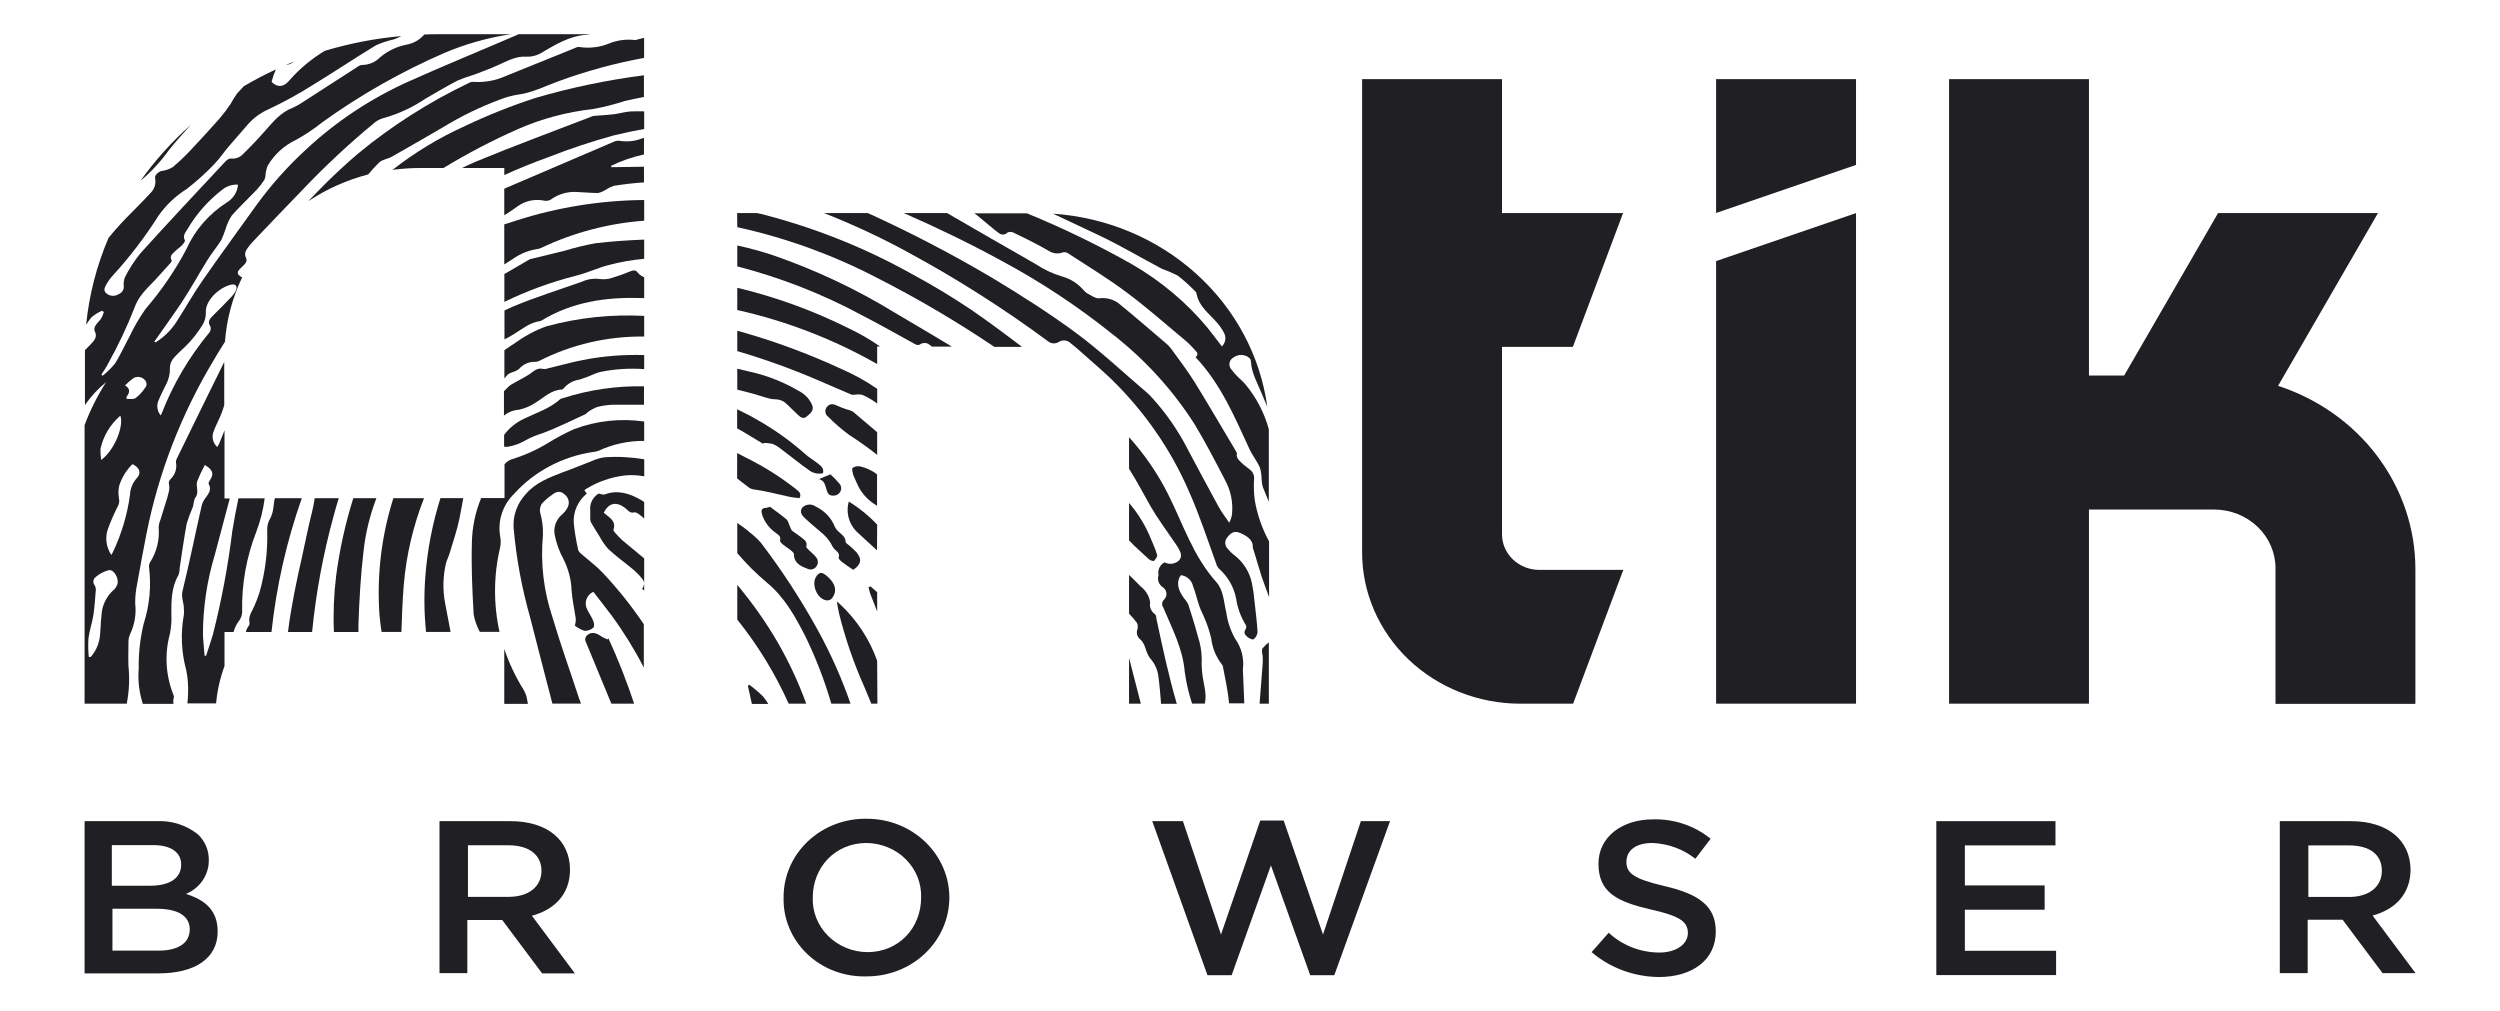
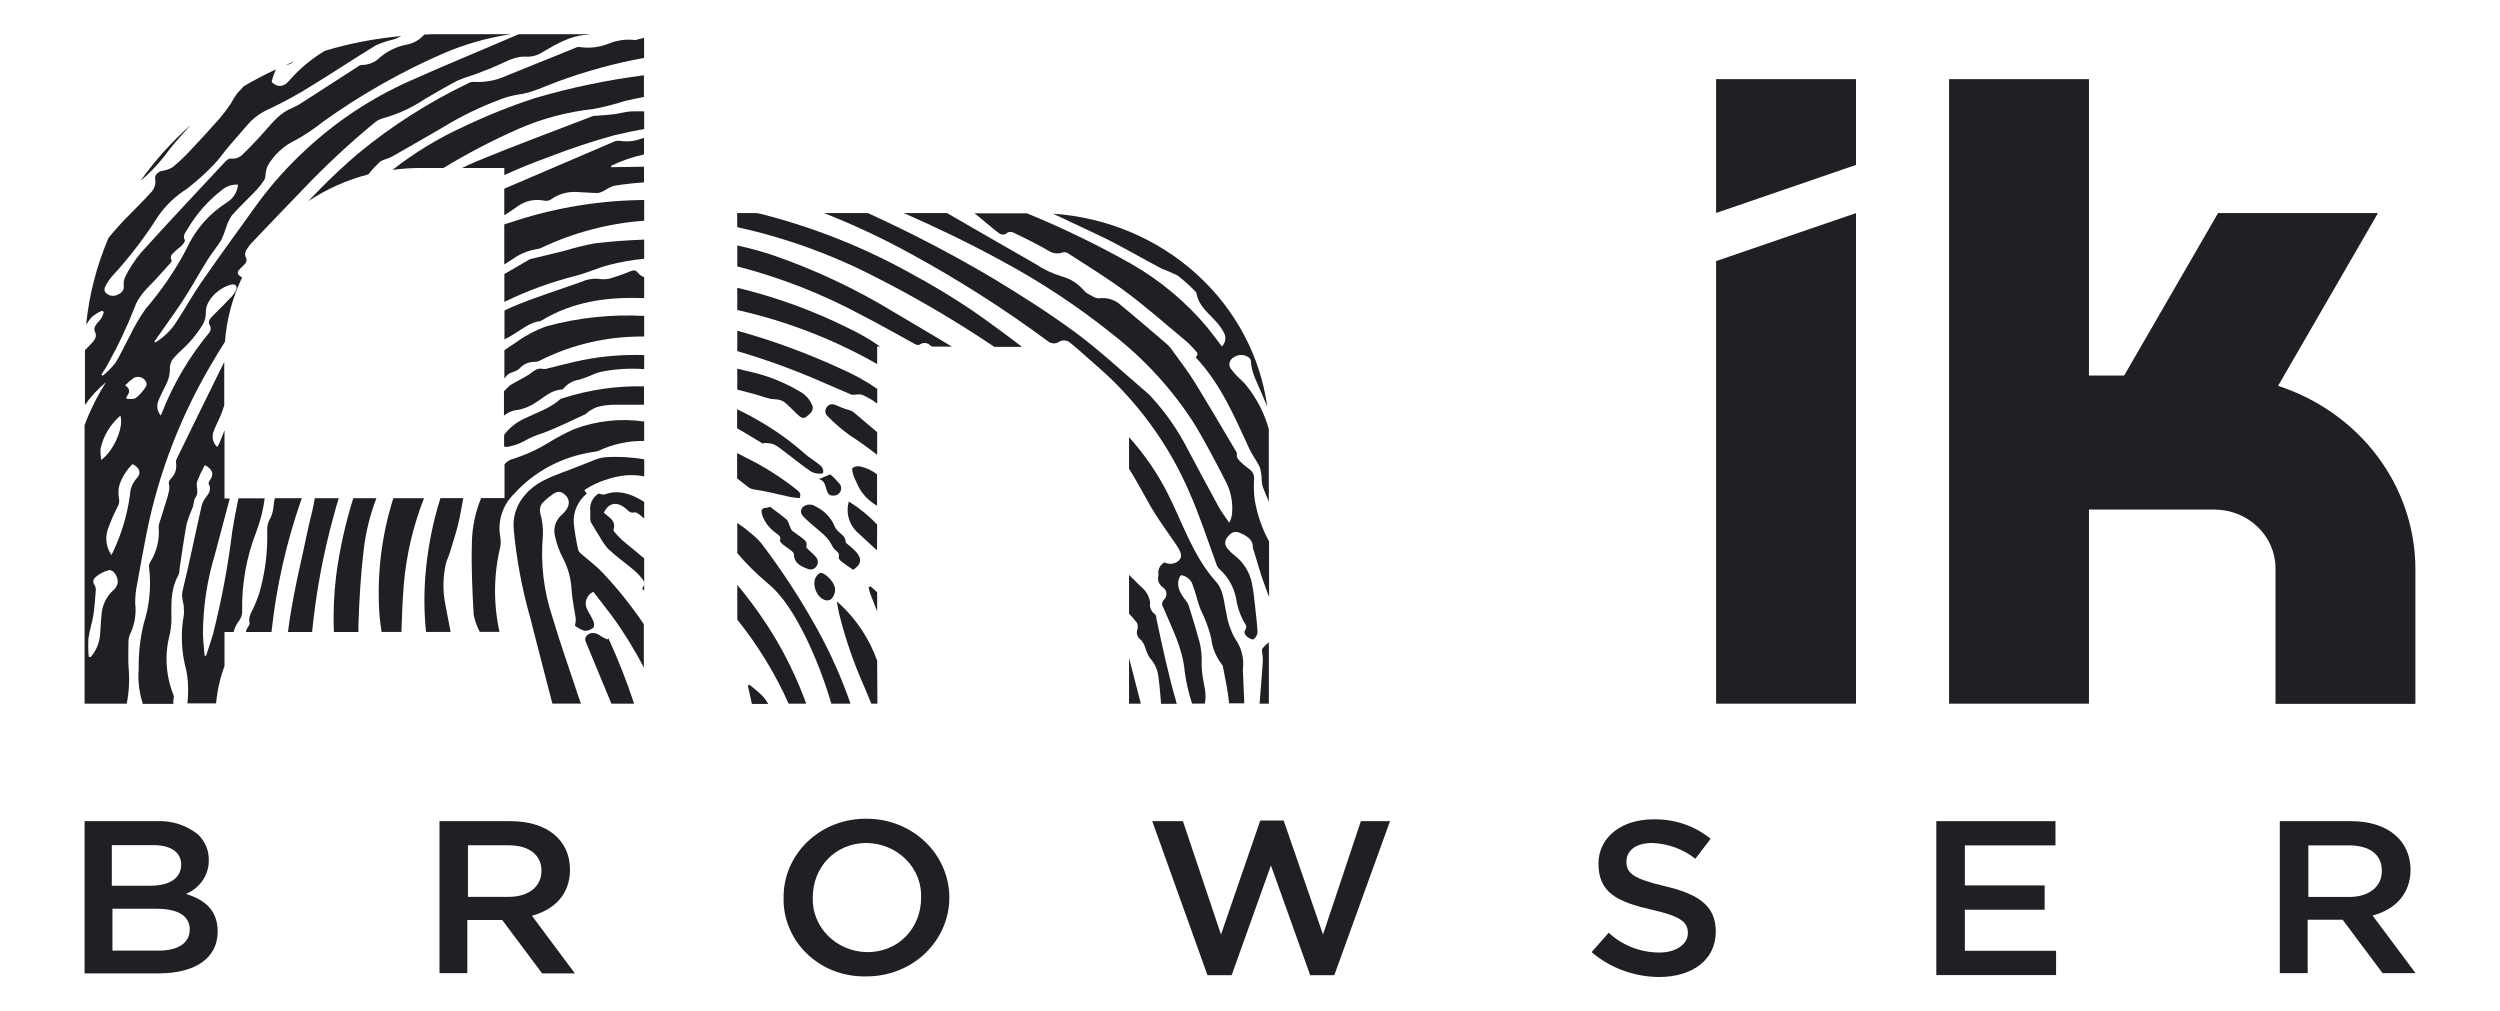
<svg xmlns="http://www.w3.org/2000/svg" width="89" height="36" viewBox="0 0 89 36" fill="none">
  <path d="M61.093 2.818H66.074V5.871L61.093 7.582V2.818Z" fill="#202024" />
  <path d="M61.093 9.295L66.074 7.586V25.051H61.093V9.295Z" fill="#202024" />
-   <path d="M55.994 12.349L57.781 7.586H53.471V2.818H48.491V19.667C48.491 20.375 48.637 21.075 48.92 21.729C49.204 22.382 49.619 22.976 50.142 23.476C50.666 23.976 51.287 24.372 51.971 24.642C52.654 24.913 53.387 25.051 54.127 25.051H56.003L57.79 20.288H54.793C54.442 20.287 54.106 20.152 53.858 19.915C53.61 19.677 53.471 19.355 53.471 19.02V12.349H55.994Z" fill="#202024" />
  <path d="M29.296 16.847C29.342 16.692 29.246 16.6 29.141 16.519C29.001 16.408 28.842 16.31 28.704 16.199C28.179 15.727 27.602 15.312 26.983 14.96C26.738 14.816 26.489 14.689 26.242 14.57V15.249C26.557 15.424 26.865 15.62 27.177 15.806C27.178 15.794 27.178 15.781 27.177 15.769C27.285 15.768 27.393 15.778 27.498 15.8C27.604 15.844 27.703 15.903 27.791 15.974C28.127 16.224 28.446 16.488 28.791 16.732C28.86 16.787 28.942 16.826 29.029 16.846C29.117 16.866 29.208 16.867 29.296 16.847V16.847Z" fill="#202024" />
  <path d="M26.821 17.421C27.258 17.48 27.673 17.593 28.099 17.685C28.217 17.712 28.339 17.718 28.464 17.735C28.553 17.555 28.42 17.482 28.317 17.398C27.777 16.974 27.191 16.606 26.57 16.299L26.242 16.128V17.033C26.373 17.131 26.504 17.242 26.635 17.336C26.688 17.38 26.752 17.41 26.821 17.421V17.421Z" fill="#202024" />
  <path d="M27.409 14.194C27.509 14.219 27.627 14.208 27.721 14.229C27.801 14.245 27.875 14.278 27.939 14.325C28.101 14.463 28.247 14.624 28.405 14.768C28.488 14.85 28.601 14.929 28.708 14.835C28.816 14.741 28.971 14.647 28.927 14.459C28.842 14.226 28.667 14.032 28.438 13.918C27.881 13.59 27.271 13.354 26.633 13.218L26.247 13.126V13.87L26.603 13.962C26.878 14.027 27.138 14.123 27.409 14.194Z" fill="#202024" />
  <path d="M28.516 19.122C28.412 19.04 28.298 18.971 28.195 18.89C28.163 18.846 28.138 18.796 28.123 18.744C28.079 18.658 28.064 18.549 27.999 18.491C27.813 18.33 27.61 18.192 27.409 18.038C27.373 18.057 27.335 18.07 27.295 18.077C27.077 18.077 27.092 18.205 27.14 18.349C27.225 18.587 27.381 18.797 27.59 18.951C27.682 19.03 27.824 19.078 27.767 19.249C27.767 19.285 27.835 19.356 27.883 19.393C27.966 19.462 28.064 19.517 28.147 19.584C28.195 19.623 28.263 19.68 28.263 19.73C28.263 20.031 28.481 20.148 28.733 20.242C28.783 20.27 28.843 20.28 28.901 20.27C28.959 20.26 29.011 20.23 29.047 20.185C29.091 20.136 29.116 20.073 29.116 20.008C29.116 19.943 29.091 19.88 29.047 19.83C28.971 19.734 28.868 19.657 28.781 19.567C28.75 19.536 28.695 19.488 28.702 19.462C28.763 19.281 28.619 19.21 28.516 19.122Z" fill="#202024" />
  <path d="M31.227 16.193V15.386C30.941 15.144 30.659 14.902 30.373 14.662C30.296 14.618 30.212 14.587 30.124 14.57C30.022 14.535 29.922 14.495 29.825 14.451C29.687 14.386 29.558 14.346 29.445 14.478C29.422 14.504 29.404 14.534 29.393 14.566C29.383 14.599 29.38 14.633 29.383 14.667C29.387 14.701 29.398 14.734 29.416 14.763C29.434 14.793 29.458 14.819 29.486 14.839C29.719 15.076 29.972 15.294 30.242 15.491C30.585 15.71 30.913 15.946 31.227 16.193Z" fill="#202024" />
  <path d="M30.568 17.338C30.716 17.614 30.943 17.845 31.223 18.004V16.887C31.051 16.753 30.85 16.657 30.635 16.607C30.588 16.595 30.538 16.593 30.49 16.602C30.442 16.61 30.396 16.628 30.356 16.655C30.314 16.692 30.356 16.828 30.375 16.907C30.43 17.052 30.504 17.192 30.568 17.338Z" fill="#202024" />
  <path d="M29.425 17.434C29.46 17.536 29.49 17.643 29.643 17.643C29.696 17.648 29.75 17.639 29.797 17.616C29.845 17.592 29.884 17.556 29.91 17.512C29.937 17.467 29.949 17.416 29.945 17.365C29.942 17.314 29.922 17.266 29.89 17.225C29.79 17.104 29.68 16.99 29.56 16.887L29.158 17.054C29.368 17.118 29.375 17.29 29.425 17.434Z" fill="#202024" />
  <path d="M26.247 8.087C27.972 8.466 29.635 9.068 31.19 9.875C32.646 10.614 34.052 11.441 35.399 12.349H36.382C35.797 11.902 35.205 11.461 34.598 11.043C33.91 10.58 33.199 10.15 32.466 9.756C30.787 8.817 28.983 8.098 27.103 7.619L26.95 7.586H26.242L26.247 8.087Z" fill="#202024" />
  <path d="M29.949 19.985C30.087 20.089 30.229 20.194 30.373 20.285C30.657 20.1 30.696 19.907 30.489 19.659C30.399 19.564 30.303 19.475 30.2 19.393C30.165 19.362 30.102 19.327 30.104 19.295C30.104 19.099 29.945 19.02 29.831 18.905C29.784 18.861 29.746 18.809 29.72 18.752C29.595 18.437 29.35 18.179 29.034 18.029C28.964 17.98 28.878 17.956 28.791 17.963C28.704 17.971 28.624 18.008 28.564 18.069C28.442 18.234 28.564 18.361 28.675 18.466C28.877 18.658 29.099 18.831 29.309 19.017C29.392 19.091 29.465 19.174 29.527 19.264C29.591 19.35 29.626 19.456 29.696 19.538C29.766 19.619 29.914 19.68 29.857 19.845C29.846 19.876 29.905 19.949 29.949 19.985Z" fill="#202024" />
  <path d="M43.969 22.736C43.806 22.444 43.7 22.126 43.654 21.798C43.565 21.426 43.56 21.012 43.301 20.722C42.468 19.795 42.11 18.633 41.571 17.568C41.205 16.845 40.742 16.172 40.194 15.564V16.688C40.474 17.129 40.714 17.595 40.974 18.048C41.208 18.453 41.494 18.834 41.756 19.224C41.824 19.322 41.896 19.419 41.953 19.519C42.029 19.659 42.106 19.809 41.968 19.955C41.901 20.017 41.816 20.056 41.724 20.068C41.632 20.079 41.538 20.063 41.457 20.02C41.381 20.061 41.32 20.123 41.281 20.197C41.242 20.272 41.227 20.355 41.239 20.438C41.243 20.456 41.243 20.474 41.239 20.492C41.217 20.57 41.221 20.651 41.25 20.727C41.279 20.801 41.333 20.866 41.402 20.91C41.439 20.936 41.468 20.969 41.49 21.007C41.511 21.045 41.523 21.087 41.526 21.13C41.528 21.174 41.52 21.217 41.503 21.256C41.486 21.297 41.46 21.332 41.426 21.361C41.395 21.396 41.375 21.439 41.372 21.485C41.368 21.53 41.38 21.576 41.407 21.614C41.719 22.362 42.106 23.077 42.176 23.912C42.228 24.298 42.316 24.678 42.438 25.049H42.89C42.91 24.965 42.92 24.88 42.918 24.794C42.913 24.642 42.894 24.491 42.861 24.343C42.794 24.041 42.767 23.733 42.781 23.425C42.774 23.164 42.729 22.905 42.645 22.657C42.545 22.279 42.427 21.905 42.309 21.535C42.27 21.45 42.218 21.371 42.154 21.301C41.988 21.063 41.855 20.816 42.007 20.522C42.019 20.506 42.031 20.49 42.044 20.476C42.145 20.49 42.238 20.532 42.312 20.597C42.387 20.662 42.44 20.747 42.464 20.841C42.56 21.086 42.615 21.345 42.702 21.595C42.752 21.742 42.833 21.88 42.883 22.013C42.982 22.244 43.061 22.481 43.119 22.724C43.157 23.061 43.288 23.383 43.499 23.655C43.52 23.677 43.533 23.704 43.536 23.733C43.617 24.15 43.713 24.591 43.755 25.026V25.038H44.297C44.279 24.658 44.262 24.278 44.249 23.895C44.244 23.866 44.244 23.837 44.249 23.808C44.293 23.43 44.194 23.049 43.969 22.736V22.736Z" fill="#202024" />
  <path d="M43.993 16.051C43.504 15.232 43.026 14.407 42.523 13.594C42.263 13.176 41.962 12.792 41.676 12.393C41.621 12.323 41.558 12.26 41.488 12.205C40.957 11.752 40.428 11.294 39.887 10.851C39.787 10.761 39.667 10.693 39.536 10.653C39.406 10.613 39.267 10.601 39.131 10.619C39 10.634 38.84 10.511 38.694 10.437C38.646 10.402 38.602 10.361 38.563 10.316C38.362 10.083 38.092 9.916 37.788 9.836C37.461 9.736 37.151 9.589 36.87 9.401C35.815 8.802 34.766 8.192 33.716 7.586H32.176C33.362 8.104 34.526 8.668 35.671 9.293C37.063 10.041 38.38 10.913 39.603 11.896C40.762 12.799 41.752 13.885 42.53 15.107C42.919 15.752 43.266 16.423 43.611 17.089C43.811 17.453 43.898 17.864 43.862 18.274C43.852 18.391 43.818 18.505 43.76 18.608C43.629 18.414 43.484 18.226 43.373 18.023C43.002 17.348 42.643 16.667 42.281 15.99C41.943 15.329 41.516 14.713 41.012 14.158C40.957 14.102 40.907 14.043 40.848 13.993C40.005 13.277 39.199 12.514 38.309 11.854C37.361 11.154 36.359 10.517 35.345 9.905C33.908 9.054 32.422 8.28 30.896 7.586H29.336C30.387 7.999 31.409 8.478 32.394 9.019C34.109 9.951 35.753 10.999 37.313 12.153C37.367 12.196 37.434 12.221 37.504 12.224C37.574 12.227 37.643 12.208 37.7 12.169C37.76 12.133 37.83 12.116 37.9 12.121C37.971 12.126 38.038 12.152 38.091 12.197C38.235 12.307 38.373 12.432 38.511 12.554C38.858 12.865 39.214 13.164 39.55 13.485C40.739 14.64 41.684 16.003 42.331 17.501C42.702 18.336 42.986 19.21 43.297 20.064C43.313 20.131 43.347 20.192 43.395 20.244C43.715 20.527 43.929 20.903 44.007 21.313C44.056 21.649 44.175 21.972 44.358 22.262C44.367 22.288 44.369 22.316 44.365 22.343C44.361 22.37 44.35 22.396 44.334 22.419C44.262 22.531 44.334 22.613 44.408 22.675C44.483 22.738 44.599 22.78 44.627 22.759C44.707 22.697 44.758 22.607 44.769 22.508C44.749 22.143 44.701 21.771 44.66 21.403C44.642 21.188 44.612 20.974 44.568 20.762C44.487 20.357 44.254 19.994 43.913 19.742C43.841 19.687 43.777 19.623 43.722 19.552C43.661 19.498 43.624 19.423 43.619 19.343C43.614 19.263 43.642 19.185 43.696 19.124C43.849 18.93 43.972 18.888 44.183 18.988C44.395 19.088 44.62 19.216 44.599 19.502C44.599 19.523 44.616 19.546 44.623 19.569C44.719 19.887 44.81 20.196 44.913 20.524C44.996 20.768 45.092 21.011 45.179 21.257V19.276C44.928 18.813 44.756 18.315 44.668 17.799C44.638 17.556 44.629 17.311 44.644 17.066C44.652 17.003 44.644 16.94 44.621 16.881C44.597 16.822 44.559 16.769 44.509 16.728C44.408 16.642 44.291 16.567 44.201 16.477C44.111 16.387 44.002 16.302 44.033 16.149C44.035 16.12 44.011 16.084 43.993 16.051Z" fill="#202024" />
  <path d="M26.247 20.822V22.057C26.984 22.979 27.599 23.984 28.077 25.051H28.702C28.432 24.308 28.098 23.589 27.704 22.899C27.281 22.168 26.793 21.474 26.247 20.822V20.822Z" fill="#202024" />
  <path d="M44.841 25.051H45.171V22.866C45.09 22.928 45.017 22.998 44.952 23.075C44.9 23.131 44.941 23.269 44.952 23.371C44.958 23.453 44.958 23.534 44.952 23.616C44.919 24.092 44.876 24.572 44.841 25.051Z" fill="#202024" />
  <path d="M31.227 18.677C30.931 18.362 30.591 18.085 30.218 17.856C30.16 18.057 30.162 18.27 30.223 18.47C30.284 18.671 30.403 18.851 30.566 18.99C30.784 19.199 31.003 19.387 31.221 19.592L31.227 18.677Z" fill="#202024" />
-   <path d="M40.194 17.906V19.237C40.413 19.475 40.67 19.688 40.907 19.914C40.948 19.951 41.066 19.985 41.083 19.966C41.14 19.907 41.21 19.813 41.193 19.757C41.142 19.563 41.051 19.377 40.974 19.187C40.788 18.722 40.525 18.29 40.194 17.906V17.906Z" fill="#202024" />
  <path d="M27.518 9.086C27.101 8.948 26.677 8.832 26.247 8.739V9.483C27.799 9.885 29.292 10.471 30.692 11.227C31.319 11.549 31.933 11.9 32.551 12.238C32.636 12.284 32.695 12.309 32.789 12.238C32.828 12.219 32.871 12.21 32.914 12.21C32.958 12.21 33.001 12.219 33.04 12.238C33.088 12.27 33.132 12.305 33.176 12.338H33.886C33.206 11.933 32.529 11.526 31.847 11.127C30.488 10.295 29.036 9.611 27.518 9.086V9.086Z" fill="#202024" />
  <path d="M41.118 21.867C41.051 21.82 40.999 21.756 40.968 21.682C40.938 21.608 40.93 21.527 40.946 21.449C40.915 21.227 40.796 21.024 40.614 20.883L40.194 20.465V21.846C40.295 21.95 40.389 22.06 40.476 22.174C40.508 22.244 40.514 22.322 40.494 22.396C40.466 22.465 40.464 22.541 40.487 22.612C40.51 22.683 40.558 22.744 40.623 22.786C40.698 22.876 40.752 22.98 40.782 23.091C40.817 23.208 40.868 23.319 40.933 23.423C41.104 23.608 41.211 23.838 41.239 24.084C41.284 24.407 41.306 24.731 41.335 25.055H41.894C41.601 24.058 41.387 23.043 41.169 22.03C41.166 21.971 41.158 21.9 41.118 21.867Z" fill="#202024" />
  <path d="M27.162 24.792C27.009 24.641 26.846 24.502 26.673 24.374C26.657 24.391 26.64 24.403 26.625 24.418C26.673 24.627 26.721 24.836 26.767 25.059H27.35C27.296 24.965 27.233 24.875 27.162 24.792V24.792Z" fill="#202024" />
  <path d="M31.227 23.522C30.957 22.758 30.502 22.067 29.899 21.503L29.79 21.41C29.823 21.585 29.84 21.717 29.871 21.842C30.093 22.739 30.396 23.616 30.775 24.464L31.018 25.051H31.236L31.227 23.522Z" fill="#202024" />
  <path d="M31.227 21.767V21.081L30.987 20.873L30.921 20.912C30.936 20.987 30.956 21.061 30.98 21.134C31.063 21.345 31.144 21.556 31.227 21.767Z" fill="#202024" />
  <path d="M39.146 8.388C39.904 8.747 40.622 9.18 41.363 9.568C41.555 9.638 41.742 9.718 41.924 9.809C42.14 9.976 42.343 10.158 42.532 10.354C42.566 10.379 42.59 10.416 42.599 10.456C42.676 10.914 43.058 11.169 43.337 11.501C43.431 11.608 43.511 11.726 43.576 11.852C43.617 11.93 43.632 12.018 43.618 12.104C43.604 12.19 43.563 12.27 43.499 12.332C43.324 12.107 43.165 11.885 42.99 11.67C42.245 10.775 41.339 10.012 40.316 9.418C39.107 8.733 37.852 8.124 36.559 7.594H34.685C34.81 7.676 34.923 7.786 35.041 7.878C35.214 8.014 35.375 8.167 35.557 8.296C35.578 8.315 35.604 8.33 35.632 8.339C35.66 8.348 35.689 8.352 35.719 8.35C35.748 8.348 35.777 8.34 35.803 8.327C35.829 8.315 35.852 8.297 35.871 8.275C35.902 8.262 35.935 8.255 35.968 8.255C36.002 8.255 36.035 8.262 36.066 8.275C36.502 8.484 36.928 8.693 37.35 8.94C37.423 8.984 37.505 9.012 37.591 9.019C37.677 9.027 37.764 9.015 37.844 8.983C37.873 8.977 37.903 8.976 37.932 8.981C37.961 8.986 37.989 8.997 38.014 9.013C38.718 9.472 39.441 9.909 40.111 10.412C40.841 10.956 41.522 11.559 42.219 12.14C42.337 12.24 42.438 12.349 42.547 12.47C42.623 12.545 42.68 12.618 42.562 12.717C43.475 13.684 43.96 14.864 44.495 16.017C44.596 16.226 44.76 16.435 44.853 16.644C44.893 16.787 44.914 16.933 44.915 17.081C44.918 17.163 44.93 17.245 44.952 17.325C45.017 17.505 45.098 17.68 45.17 17.858V15.504C45.17 15.428 45.17 15.355 45.17 15.28C45.011 14.697 44.726 14.152 44.334 13.68C44.255 13.586 44.154 13.504 44.067 13.416C43.987 13.339 43.914 13.255 43.849 13.166C43.817 13.134 43.793 13.095 43.779 13.053C43.766 13.011 43.763 12.966 43.77 12.922C43.778 12.879 43.796 12.837 43.823 12.802C43.851 12.766 43.886 12.737 43.927 12.717C44.009 12.66 44.108 12.632 44.209 12.637C44.31 12.642 44.406 12.681 44.48 12.746C44.51 12.775 44.528 12.812 44.532 12.852C44.548 13.281 44.77 13.642 44.923 14.024C44.987 14.179 45.05 14.332 45.116 14.482C44.868 12.671 43.974 10.997 42.583 9.744C41.193 8.491 39.393 7.736 37.488 7.607C38.034 7.866 38.591 8.125 39.146 8.388Z" fill="#202024" />
  <path d="M29.078 20.497C28.859 20.764 29.078 21.332 29.431 21.374C29.467 21.377 29.503 21.372 29.537 21.358C29.57 21.345 29.599 21.323 29.622 21.297C29.812 21.04 29.746 20.772 29.449 20.515C29.27 20.363 29.185 20.357 29.078 20.497Z" fill="#202024" />
  <path d="M26.247 10.245V11.037C28 11.43 29.68 12.079 31.227 12.961V12.334H31.33C30.973 12.086 30.594 11.867 30.198 11.68C28.945 11.055 27.618 10.573 26.247 10.245V10.245Z" fill="#202024" />
  <path d="M27.304 20.743C27.931 21.259 28.309 21.951 28.667 22.646C29.045 23.422 29.356 24.226 29.595 25.051H30.279C29.969 24.157 29.583 23.288 29.126 22.454C28.531 21.371 27.855 20.331 27.103 19.341C26.98 19.197 26.842 19.066 26.69 18.951C26.573 18.848 26.449 18.754 26.319 18.669L26.247 18.614V19.692C26.568 20.07 26.922 20.421 27.304 20.743V20.743Z" fill="#202024" />
  <path d="M40.194 25.051H40.614L40.194 23.421V25.051Z" fill="#202024" />
  <path d="M26.247 11.774V12.499C27.214 12.784 28.163 13.125 29.086 13.521C29.495 13.692 29.895 13.876 30.303 14.045C30.353 14.068 30.423 14.045 30.489 14.045C30.562 14.034 30.637 14.039 30.707 14.06C30.893 14.143 31.068 14.246 31.229 14.367V13.843C30.841 13.575 30.426 13.344 29.991 13.153C28.786 12.592 27.534 12.13 26.247 11.774Z" fill="#202024" />
  <path d="M22.059 5.012C21.988 5.004 21.917 5.015 21.854 5.045C20.552 5.602 19.251 6.16 17.952 6.717V7.663L18.05 7.602C18.179 7.525 18.299 7.433 18.422 7.348C18.558 7.247 18.716 7.178 18.884 7.143C19.052 7.108 19.226 7.11 19.394 7.147C19.47 7.157 19.547 7.142 19.612 7.103C19.882 6.905 20.219 6.81 20.558 6.836C20.801 6.846 21.043 6.871 21.288 6.871C21.378 6.853 21.463 6.818 21.539 6.769C21.635 6.706 21.739 6.655 21.849 6.616C22.206 6.558 22.565 6.517 22.926 6.493V5.935L21.76 5.952C21.761 5.935 21.761 5.917 21.76 5.9C22.13 5.721 22.522 5.586 22.926 5.499V4.907L22.808 4.945C22.569 5.032 22.31 5.055 22.059 5.012V5.012Z" fill="#202024" />
  <path d="M18.083 15.905C18.291 15.868 18.491 15.797 18.673 15.696C18.874 15.58 19.089 15.489 19.313 15.424C19.835 15.228 20.333 14.977 20.842 14.745C20.88 14.726 20.899 14.689 20.936 14.664C21.035 14.592 21.143 14.534 21.257 14.49C21.445 14.44 21.639 14.413 21.834 14.409C22.199 14.409 22.566 14.409 22.926 14.409V13.753C21.949 13.733 20.976 13.875 20.049 14.171C20.014 14.176 19.98 14.188 19.949 14.206C19.582 14.54 19.108 14.689 18.669 14.9C18.38 15.032 18.131 15.233 17.946 15.483V15.9C17.991 15.911 18.038 15.912 18.083 15.905V15.905Z" fill="#202024" />
  <path d="M21.129 16.088C21.19 16.084 21.249 16.071 21.306 16.049C21.812 15.812 22.369 15.691 22.933 15.696V15.006C22.089 14.884 21.226 14.978 20.432 15.28C20.112 15.424 19.802 15.588 19.506 15.773C19.097 16.021 18.656 16.217 18.195 16.358C18.103 16.395 18.023 16.454 17.961 16.529V17.73H17.129C16.919 18.24 16.807 18.781 16.799 19.329C16.775 20.181 16.814 21.033 16.863 21.882C16.904 22.095 16.977 22.301 17.081 22.494H17.782C17.563 21.501 17.571 20.475 17.806 19.485C17.831 19.356 17.831 19.222 17.806 19.093C17.759 18.821 17.779 18.542 17.865 18.28C17.951 18.017 18.101 17.777 18.302 17.58C19.028 16.776 20.03 16.247 21.129 16.088V16.088Z" fill="#202024" />
-   <path d="M18.76 24.873C18.739 24.765 18.7 24.661 18.645 24.564C18.356 24.103 18.124 23.613 17.952 23.102V25.057H18.793L18.76 24.873Z" fill="#202024" />
  <path d="M19.239 11.43C19.256 11.425 19.271 11.417 19.285 11.407C20.364 10.751 21.57 10.571 22.811 10.611H22.933V9.871C22.838 9.833 22.756 9.772 22.695 9.694C22.629 9.612 22.553 9.614 22.454 9.654C22.24 9.744 22.021 9.823 21.797 9.89C21.657 9.938 21.507 9.953 21.36 9.934C21.144 9.904 20.924 9.935 20.727 10.024C19.903 10.318 19.069 10.575 18.267 10.912C18.162 10.956 18.062 11.006 17.959 11.054V12.082C18.087 12.019 18.21 11.95 18.328 11.873C18.612 11.699 18.874 11.474 19.239 11.43Z" fill="#202024" />
  <path d="M17.952 7.987V9.414L18.278 9.205C18.536 9.025 18.835 8.907 19.151 8.862C19.193 8.855 19.234 8.842 19.271 8.823C20.416 8.279 21.659 7.951 22.933 7.857V7.12C21.386 7.133 19.851 7.379 18.385 7.849C18.241 7.903 18.096 7.941 17.952 7.987Z" fill="#202024" />
  <path d="M21.668 9.435C22.082 9.327 22.506 9.252 22.933 9.213V8.53C22.354 8.553 21.775 8.591 21.198 8.66C20.829 8.726 20.464 8.815 20.106 8.925C19.722 9.021 19.337 9.113 18.957 9.205C18.921 9.21 18.886 9.22 18.852 9.234C18.555 9.41 18.254 9.581 17.955 9.756V10.747C18.762 10.354 19.611 10.043 20.486 9.821C20.882 9.723 21.266 9.543 21.668 9.435Z" fill="#202024" />
  <path d="M22.933 21.023V19.88L22.151 19.23C22.051 19.137 21.957 19.038 21.869 18.934C21.851 18.912 21.84 18.885 21.839 18.857C21.95 18.535 21.675 18.416 21.496 18.255C21.669 17.885 21.974 17.837 22.3 18.123C22.381 18.198 22.44 18.276 22.588 18.24C22.654 18.228 22.761 18.313 22.831 18.372L22.933 18.46V17.87C22.903 17.85 22.872 17.829 22.839 17.81C22.433 17.572 22.003 17.425 21.529 17.601C21.474 17.624 21.395 17.584 21.31 17.57C21.206 17.635 21.123 17.727 21.07 17.835C21.018 17.943 20.998 18.063 21.013 18.182C21.013 18.29 21.013 18.391 21.013 18.512C21.019 18.554 21.035 18.595 21.059 18.631C21.151 18.79 21.247 18.946 21.347 19.103C21.431 19.26 21.532 19.407 21.651 19.542C21.922 19.797 22.234 20.02 22.54 20.273C22.65 20.365 22.75 20.466 22.839 20.576C22.962 20.72 22.957 20.797 22.859 20.969C22.89 20.985 22.909 21.004 22.933 21.023Z" fill="#202024" />
  <path d="M21.658 22.721C21.658 22.734 21.638 22.749 21.627 22.763C21.551 22.735 21.477 22.699 21.409 22.657C21.203 22.502 21.015 22.487 20.873 22.644C20.856 22.668 20.844 22.695 20.838 22.723C20.832 22.752 20.832 22.781 20.838 22.809C21.144 23.557 21.453 24.304 21.765 25.051H22.575C22.314 24.259 22.008 23.481 21.658 22.721Z" fill="#202024" />
  <path d="M7.992 23.712V22.5H8.315C8.353 22.354 8.42 22.216 8.514 22.095C8.581 22.003 8.618 21.895 8.621 21.784C8.598 20.807 8.77 19.836 9.128 18.921C9.272 18.54 9.371 18.144 9.423 17.741V17.741H8.488C8.405 18.128 8.335 18.516 8.27 18.905C8.119 20.143 7.889 21.372 7.581 22.584C7.507 22.836 7.42 23.089 7.337 23.344C7.319 23.343 7.302 23.343 7.284 23.344C7.265 23.091 7.234 22.84 7.225 22.59C7.226 21.627 7.369 20.669 7.649 19.744L8.18 17.745H7.992V15.322L7.802 15.798C7.782 15.838 7.759 15.876 7.734 15.913C7.66 15.845 7.607 15.758 7.583 15.662C7.559 15.566 7.565 15.465 7.599 15.372C7.675 15.163 7.789 14.954 7.874 14.745C7.916 14.641 7.948 14.536 7.983 14.426V12.886C7.413 14.031 6.854 15.184 6.293 16.331C6.27 16.371 6.26 16.417 6.264 16.462C6.285 16.569 6.278 16.679 6.244 16.783C6.21 16.887 6.15 16.981 6.07 17.058C6.041 17.084 6.022 17.118 6.013 17.155C6.004 17.192 6.008 17.231 6.022 17.267C6.035 17.357 6.028 17.449 6.002 17.536C5.977 17.651 5.945 17.764 5.906 17.875C5.84 18.084 5.775 18.293 5.712 18.501C5.676 18.586 5.655 18.676 5.648 18.767C5.688 19.205 5.581 19.644 5.342 20.02C5.313 20.07 5.3 20.127 5.305 20.183C5.39 20.863 5.325 21.551 5.115 22.206C4.988 22.731 4.929 23.27 4.938 23.81C4.906 24.203 4.948 24.599 5.061 24.978C5.071 25.003 5.078 25.03 5.082 25.057H6.175C6.164 24.981 6.169 24.904 6.188 24.829C6.201 24.792 6.175 24.74 6.159 24.696C5.896 24.014 5.857 23.271 6.048 22.567C6.096 22.332 6.114 22.092 6.1 21.852C6.1 21.378 6.1 20.908 6.352 20.476C6.381 20.396 6.396 20.313 6.395 20.229C6.476 19.701 6.548 19.17 6.646 18.643C6.706 18.442 6.779 18.244 6.865 18.05C6.904 17.939 6.891 17.799 6.959 17.71C7.101 17.52 6.959 17.317 7.02 17.133C7.099 16.936 7.189 16.744 7.291 16.556C7.581 16.717 7.625 16.878 7.472 17.096C7.448 17.133 7.413 17.198 7.429 17.227C7.542 17.436 7.429 17.57 7.319 17.722C7.256 17.802 7.209 17.893 7.182 17.99C6.95 19.011 6.745 20.033 6.496 21.048C6.441 21.28 6.557 21.478 6.546 21.696C6.553 21.758 6.553 21.82 6.546 21.882C6.425 22.543 6.455 23.221 6.633 23.87C6.687 24.146 6.707 24.426 6.695 24.706C6.695 24.819 6.681 24.93 6.671 25.04H7.693C7.734 24.587 7.834 24.141 7.992 23.712V23.712Z" fill="#202024" />
  <path d="M21.458 20.392C21.227 20.146 20.947 19.941 20.692 19.717C20.644 19.682 20.607 19.635 20.584 19.581C20.513 19.263 20.459 18.941 20.425 18.616C20.414 18.42 20.449 18.224 20.53 18.043C20.61 17.861 20.733 17.701 20.888 17.572C20.858 17.528 20.829 17.494 20.805 17.455C20.818 17.44 20.833 17.427 20.849 17.415C21.279 17.147 21.769 16.978 22.28 16.922C22.499 16.905 22.719 16.917 22.935 16.958V16.352C22.471 16.271 21.998 16.247 21.528 16.279C21.377 16.299 21.229 16.341 21.091 16.404C20.729 16.54 20.373 16.694 20.012 16.822C19.534 17.006 19.058 17.192 18.721 17.586C18.569 17.749 18.452 17.938 18.378 18.144C18.302 18.35 18.271 18.568 18.284 18.785C18.378 19.862 18.574 20.927 18.87 21.969C19.136 22.995 19.394 24.023 19.665 25.049H20.683C20.663 24.982 20.633 24.919 20.611 24.855C20.298 23.895 19.955 22.945 19.671 21.984C19.354 21.041 19.237 20.046 19.328 19.059C19.339 18.784 19.305 18.509 19.228 18.244C19.208 18.136 19.23 18.025 19.289 17.931C19.401 17.808 19.528 17.699 19.667 17.605C19.805 17.499 19.947 17.457 20.104 17.605C20.175 17.66 20.224 17.738 20.242 17.825C20.259 17.911 20.245 18 20.2 18.077C20.156 18.161 20.097 18.237 20.025 18.301C19.908 18.396 19.821 18.521 19.773 18.661C19.726 18.802 19.721 18.952 19.759 19.095C19.817 19.369 19.915 19.635 20.049 19.884C20.233 20.241 20.335 20.63 20.349 21.027C20.375 21.368 20.451 21.704 20.499 22.04C20.498 22.119 20.487 22.198 20.466 22.274C20.569 22.354 20.685 22.416 20.809 22.458C20.925 22.462 21.037 22.421 21.122 22.345C21.163 22.312 21.155 22.185 21.122 22.111C21.065 21.967 20.971 21.834 20.903 21.694C20.875 21.639 20.857 21.579 20.853 21.518C20.848 21.457 20.856 21.395 20.876 21.337C20.897 21.279 20.929 21.225 20.971 21.178C21.013 21.132 21.064 21.094 21.122 21.067C21.34 21.349 21.559 21.627 21.777 21.917C22.207 22.504 22.589 23.122 22.92 23.766V22.222C22.484 21.576 21.996 20.964 21.458 20.392V20.392Z" fill="#202024" />
  <path d="M12.059 17.737H11.205C11.179 17.896 11.152 18.052 11.113 18.207C10.976 18.738 10.875 19.276 10.755 19.811C10.552 20.703 10.364 21.595 10.252 22.5H11.111C11.248 21.104 11.505 19.721 11.878 18.366C11.932 18.155 11.996 17.946 12.059 17.737Z" fill="#202024" />
  <path d="M15.095 17.737H14.003C13.575 19.089 13.409 20.505 13.511 21.915C13.529 22.109 13.555 22.304 13.584 22.496H14.291C14.307 21.938 14.329 21.382 14.374 20.825C14.463 19.768 14.705 18.729 15.095 17.737V17.737Z" fill="#202024" />
  <path d="M9.783 17.737C9.783 17.737 9.783 17.747 9.783 17.753C9.748 17.864 9.75 17.988 9.726 18.107C9.713 18.221 9.681 18.332 9.63 18.437C9.551 18.563 9.51 18.707 9.512 18.855C9.537 19.611 9.445 20.366 9.237 21.096C9.183 21.263 9.12 21.427 9.049 21.587C8.966 21.775 8.831 21.946 8.883 22.172C8.889 22.208 8.881 22.245 8.859 22.274C8.807 22.341 8.77 22.418 8.752 22.5H9.665C9.838 20.879 10.2 19.281 10.744 17.737H9.783Z" fill="#202024" />
  <path d="M12.948 19.571C13.021 18.944 13.173 18.328 13.4 17.737H12.577C12.294 18.639 12.09 19.562 11.967 20.497C11.885 21.161 11.858 21.831 11.887 22.5H12.76C12.76 22.421 12.76 22.341 12.76 22.26C12.789 21.363 12.841 20.465 12.948 19.571Z" fill="#202024" />
  <path d="M6.029 5.323C6.271 5.022 6.533 4.732 6.795 4.444C6.119 5.042 5.516 5.712 4.998 6.441C5.389 6.111 5.735 5.736 6.029 5.323V5.323Z" fill="#202024" />
  <path d="M18.326 13.22C18.383 13.2 18.435 13.17 18.481 13.132C18.55 13.05 18.638 12.985 18.739 12.941C18.84 12.897 18.949 12.877 19.06 12.882C19.107 12.881 19.153 12.87 19.195 12.848C20.345 12.263 21.63 11.965 22.933 11.981V11.246C21.762 11.184 20.589 11.308 19.462 11.614C19.079 11.75 18.719 11.938 18.393 12.173C18.243 12.268 18.099 12.368 17.956 12.468V13.475C17.998 13.425 18.035 13.375 18.079 13.331C18.123 13.287 18.241 13.256 18.326 13.22Z" fill="#202024" />
  <path d="M10.399 2.24L10.469 2.192C10.372 2.231 10.276 2.269 10.18 2.311C10.258 2.304 10.333 2.279 10.399 2.24V2.24Z" fill="#202024" />
  <path d="M4.573 23.707C4.562 23.423 4.573 23.137 4.573 22.851C4.573 22.752 4.594 22.655 4.636 22.565C4.796 22.226 4.857 21.852 4.813 21.483C4.811 21.249 4.834 21.016 4.883 20.787C4.988 20.185 5.102 19.586 5.218 18.984C5.648 16.823 6.453 14.745 7.599 12.838C7.73 12.612 7.867 12.389 8.009 12.167C8.067 11.372 8.275 10.594 8.623 9.869C8.598 9.864 8.574 9.853 8.553 9.838C8.457 9.767 8.431 9.694 8.516 9.602C8.566 9.545 8.623 9.493 8.68 9.437C8.737 9.38 8.828 9.28 8.743 9.148C8.729 9.109 8.724 9.067 8.728 9.025C8.732 8.983 8.745 8.943 8.767 8.906C8.837 8.79 8.922 8.683 9.018 8.586C9.593 7.983 10.165 7.379 10.748 6.781C11.563 5.921 12.433 5.109 13.352 4.352C13.45 4.277 13.564 4.223 13.687 4.195C14.207 4.045 14.698 3.816 15.141 3.516C15.521 3.295 15.899 3.071 16.29 2.868C16.48 2.788 16.675 2.718 16.874 2.66C17.155 2.553 17.437 2.451 17.715 2.325C18.038 2.183 18.37 1.991 18.728 2.018C18.945 2.027 19.158 1.966 19.333 1.845C19.799 1.573 20.283 1.287 20.834 1.241C20.897 1.241 20.956 1.226 21.017 1.218H18.466L18.337 1.274C17.081 1.816 15.816 2.332 14.573 2.889C13.205 3.501 11.955 4.33 10.875 5.34C10.235 5.93 9.656 6.579 9.147 7.277C8.492 8.196 7.819 9.105 7.181 10.03C6.869 10.479 6.602 10.962 6.308 11.417C6.117 11.729 5.853 11.994 5.536 12.19L5.493 12.163C5.818 11.697 6.148 11.244 6.465 10.77C6.782 10.295 7.076 9.75 7.391 9.247C7.542 9.004 7.727 8.787 7.876 8.549C7.939 8.413 7.993 8.273 8.038 8.131C8.086 7.968 8.159 7.813 8.254 7.669C8.536 7.35 8.85 7.059 9.147 6.746C9.243 6.64 9.33 6.527 9.407 6.407C9.429 6.367 9.443 6.323 9.449 6.278C9.453 6.151 9.48 6.025 9.527 5.906C9.757 5.505 10.11 5.181 10.539 4.979C10.869 4.796 11.183 4.586 11.476 4.352C12.824 3.381 14.28 2.554 15.816 1.887C16.571 1.566 17.366 1.341 18.182 1.218H15.596C15.432 1.218 15.268 1.218 15.104 1.229C14.947 1.414 14.727 1.541 14.482 1.588C14.121 1.656 13.788 1.818 13.516 2.054C13.434 2.136 13.335 2.202 13.225 2.246C13.116 2.291 12.997 2.313 12.878 2.313C12.818 2.322 12.762 2.347 12.717 2.386L10.775 3.639C10.667 3.715 10.551 3.779 10.43 3.832C9.993 3.995 9.717 4.343 9.429 4.667C9.182 4.949 8.924 5.219 8.656 5.48C8.603 5.54 8.535 5.586 8.459 5.615C8.383 5.644 8.3 5.654 8.219 5.645C8.16 5.634 8.07 5.699 8.022 5.751C7.009 6.838 5.993 7.916 4.999 9.017C4.783 9.283 4.598 9.571 4.446 9.875C4.407 9.98 4.394 10.091 4.407 10.201C4.409 10.26 4.392 10.318 4.358 10.367C4.324 10.416 4.274 10.454 4.217 10.475C4.153 10.515 4.076 10.535 3.999 10.53C3.922 10.525 3.849 10.496 3.791 10.448C3.682 10.358 3.715 10.256 3.767 10.162C3.827 10.048 3.901 9.94 3.985 9.842C4.6 9.174 5.151 8.455 5.633 7.694C5.899 7.309 6.245 6.98 6.648 6.727C6.998 6.457 7.325 6.162 7.627 5.843C7.813 5.657 7.961 5.426 8.129 5.231C8.348 4.97 8.584 4.711 8.806 4.45C9.011 4.21 9.27 4.017 9.564 3.888C10.107 3.633 10.633 3.344 11.137 3.025C11.889 2.566 12.623 2.075 13.379 1.615C13.579 1.524 13.789 1.454 14.005 1.406C14.097 1.379 14.185 1.341 14.268 1.295L14.285 1.285C13.362 1.367 12.45 1.543 11.565 1.809C11.092 2.092 10.668 2.444 10.309 2.854C10.121 3.088 9.918 3.113 9.741 2.977C9.713 2.954 9.665 2.921 9.672 2.902C9.709 2.755 9.758 2.611 9.82 2.472C9.429 2.652 9.047 2.852 8.678 3.071C8.599 3.155 8.52 3.238 8.444 3.324C8.358 3.444 8.28 3.569 8.21 3.698C8.09 3.879 7.959 4.052 7.817 4.218C7.481 4.6 7.135 4.976 6.782 5.35C6.585 5.563 6.375 5.763 6.15 5.948C6.032 6.022 5.897 6.069 5.757 6.086C5.641 6.111 5.495 6.238 5.523 6.355C5.541 6.45 5.535 6.548 5.504 6.64C5.473 6.731 5.419 6.815 5.346 6.882C5.141 7.114 4.909 7.329 4.704 7.548C4.406 7.84 4.125 8.147 3.863 8.469C3.441 9.457 3.173 10.499 3.066 11.561C3.123 11.469 3.188 11.38 3.258 11.296C3.371 11.198 3.499 11.118 3.638 11.06L3.697 11.112C3.674 11.189 3.644 11.263 3.605 11.334C3.546 11.421 3.459 11.495 3.404 11.582C3.365 11.639 3.351 11.708 3.365 11.774C3.481 11.983 3.365 12.113 3.243 12.242C3.169 12.32 3.092 12.393 3.024 12.466C3.024 12.518 3.024 12.568 3.024 12.62V14.419C3.234 14.115 3.488 13.841 3.778 13.604C3.468 14.088 3.211 14.601 3.011 15.136V25.051H4.512C4.599 24.608 4.619 24.156 4.573 23.707ZM5.646 14.25C5.72 14.066 5.816 13.889 5.901 13.709C6.006 13.516 6.057 13.3 6.048 13.082C6.054 12.95 6.108 12.825 6.2 12.727C6.367 12.535 6.576 12.374 6.747 12.182C6.916 11.994 7.069 11.793 7.203 11.58C7.288 11.445 7.331 11.289 7.328 11.131C7.297 10.726 7.765 10.243 8.234 10.132C8.383 10.097 8.464 10.193 8.402 10.329C8.365 10.41 8.315 10.485 8.254 10.552C8.035 10.788 7.795 11.02 7.566 11.252C7.461 11.361 7.38 11.461 7.489 11.62C7.502 11.657 7.505 11.696 7.499 11.734C7.492 11.772 7.476 11.808 7.452 11.839C6.733 12.707 6.161 13.678 5.757 14.716C5.747 14.742 5.736 14.767 5.722 14.791C5.659 14.716 5.618 14.626 5.605 14.531C5.591 14.435 5.605 14.338 5.646 14.25V14.25ZM4.861 17.033C4.717 17.197 4.635 17.402 4.628 17.616C4.532 18.32 4.328 19.008 4.02 19.655C4.005 19.68 3.992 19.705 3.964 19.757C3.874 19.624 3.817 19.475 3.794 19.318C3.772 19.162 3.786 19.003 3.835 18.852C3.935 18.572 4.054 18.298 4.191 18.031C4.242 17.942 4.258 17.838 4.235 17.739C4.206 17.585 4.211 17.427 4.248 17.275C4.341 16.994 4.501 16.736 4.715 16.523C4.977 16.644 5.043 16.849 4.861 17.033ZM5.161 13.813C5.072 13.949 4.959 14.07 4.829 14.171C4.754 14.223 4.61 14.196 4.516 14.204L4.497 14.137C4.606 13.997 4.667 13.853 4.453 13.719C4.546 13.623 4.649 13.535 4.759 13.456C4.823 13.421 4.899 13.409 4.972 13.423C5.044 13.436 5.11 13.474 5.156 13.529C5.194 13.567 5.216 13.618 5.217 13.671C5.218 13.723 5.198 13.774 5.161 13.813V13.813ZM3.653 13.377L3.61 13.335C3.693 13.199 3.793 13.066 3.863 12.917C4.212 12.291 4.518 11.643 4.778 10.979C4.927 10.534 5.237 10.27 5.528 9.961C5.716 9.752 5.897 9.558 6.078 9.353C6.098 9.33 6.12 9.284 6.109 9.265C6.026 9.117 6.137 9.036 6.227 8.95C6.316 8.864 6.404 8.81 6.482 8.728C6.53 8.678 6.596 8.591 6.581 8.553C6.498 8.396 6.594 8.284 6.666 8.171C6.983 7.624 7.408 7.142 7.917 6.75C8.072 6.625 8.27 6.562 8.472 6.573C8.463 6.698 8.424 6.82 8.357 6.929C8.29 7.038 8.198 7.13 8.088 7.199C7.443 7.608 6.938 8.19 6.635 8.871C6.235 9.629 5.747 10.342 5.183 10.997C4.965 11.306 4.775 11.632 4.615 11.971C4.44 12.29 4.293 12.625 4.103 12.93C3.971 13.094 3.82 13.244 3.653 13.377V13.377ZM3.577 15.982C3.676 15.525 3.923 15.11 4.285 14.797C4.418 15.198 4.053 16.051 3.601 16.375C3.583 16.244 3.575 16.113 3.577 15.982V15.982ZM4.049 20.996C3.781 21.237 3.624 21.57 3.612 21.921C3.586 22.13 3.586 22.352 3.564 22.569C3.548 22.869 3.431 23.157 3.23 23.388C3.208 23.388 3.182 23.388 3.16 23.388C3.139 23.167 3.135 22.945 3.149 22.724C3.184 22.448 3.28 22.18 3.324 21.902C3.367 21.625 3.387 21.303 3.411 21.004C3.414 20.945 3.399 20.887 3.369 20.835C3.352 20.813 3.339 20.788 3.331 20.762C3.323 20.735 3.321 20.707 3.325 20.68C3.329 20.652 3.338 20.626 3.352 20.602C3.367 20.578 3.386 20.557 3.409 20.54C3.544 20.422 3.707 20.338 3.885 20.296C4.082 20.279 4.254 20.639 4.171 20.818C4.143 20.888 4.102 20.951 4.049 21.006V20.996Z" fill="#202024" />
  <path d="M20.626 1.674C20.571 1.659 20.499 1.696 20.438 1.722C19.625 2.054 18.817 2.38 18.005 2.706C17.645 2.869 17.248 2.941 16.851 2.914C16.79 2.913 16.73 2.929 16.679 2.96C15.264 3.637 13.944 4.479 12.747 5.467C12.257 5.885 11.786 6.326 11.338 6.786C11.215 6.909 11.095 7.036 10.975 7.162C11.624 6.73 12.346 6.408 13.109 6.209C13.229 6.061 13.358 5.92 13.496 5.787C13.605 5.678 13.804 5.662 13.95 5.578C14.557 5.235 15.16 4.885 15.765 4.534C16.416 4.134 17.107 3.799 17.828 3.533C18.015 3.46 18.21 3.407 18.409 3.374C18.933 3.311 19.39 3.071 19.872 2.896C20.864 2.532 21.887 2.252 22.93 2.06V1.346C22.865 1.364 22.799 1.381 22.732 1.396C22.664 1.41 22.638 1.433 22.596 1.425C22.291 1.389 21.982 1.429 21.698 1.542C21.361 1.683 20.989 1.729 20.626 1.674V1.674Z" fill="#202024" />
  <path d="M18.472 14.588C18.696 14.538 18.907 14.446 19.093 14.317C19.381 14.139 19.623 13.884 20.001 13.868C20.034 13.868 20.069 13.824 20.095 13.795C20.232 13.644 20.42 13.544 20.626 13.515C20.814 13.457 20.998 13.387 21.177 13.306C21.243 13.278 21.312 13.256 21.382 13.239C21.891 13.136 22.414 13.103 22.933 13.141V12.641C22.2 12.617 21.467 12.676 20.748 12.817C20.333 12.898 19.925 13.013 19.516 13.111C19.459 13.133 19.398 13.141 19.337 13.134C19.119 13.078 18.997 13.222 18.844 13.325C18.647 13.452 18.431 13.554 18.221 13.678C18.165 13.711 18.115 13.751 18.07 13.797L17.941 13.928V14.797C18.089 14.673 18.276 14.599 18.472 14.588Z" fill="#202024" />
  <path d="M15.848 21.483C15.756 21.004 15.767 20.513 15.881 20.039C15.914 19.918 15.98 19.799 16.012 19.678C16.135 19.26 16.279 18.855 16.362 18.435C16.41 18.201 16.447 17.967 16.493 17.733H15.68C15.393 18.645 15.212 19.584 15.141 20.534C15.091 21.188 15.1 21.844 15.167 22.496H16.041C15.977 22.164 15.912 21.825 15.848 21.483Z" fill="#202024" />
  <path d="M22.453 3.967C22.254 3.98 22.059 4.04 21.861 4.066C21.662 4.091 21.441 4.103 21.232 4.12C21.19 4.119 21.148 4.123 21.107 4.132C19.727 4.667 18.331 5.177 16.957 5.747C16.782 5.822 16.612 5.9 16.443 5.981H17.953V6.232C18.473 5.994 19.006 5.781 19.545 5.586C20.301 5.29 21.073 5.034 21.858 4.818C22.215 4.73 22.573 4.657 22.933 4.592V3.965C22.774 3.963 22.612 3.959 22.453 3.967Z" fill="#202024" />
  <path d="M16.555 4.485C15.63 4.904 14.763 5.428 13.973 6.048C14.295 6.004 14.621 5.981 14.947 5.981H15.786C16.64 5.462 17.529 4.998 18.448 4.592C19.292 4.222 20.192 3.983 21.113 3.882C21.493 3.812 21.868 3.717 22.234 3.598C22.453 3.543 22.695 3.497 22.924 3.453V2.68C21.618 2.848 20.328 3.117 19.067 3.485C18.207 3.765 17.368 4.099 16.555 4.485V4.485Z" fill="#202024" />
  <path d="M81.1 13.736L84.656 7.586H78.963L75.619 13.37H74.367V2.818H69.387V25.051H74.367V18.14H78.823C79.403 18.14 79.958 18.36 80.368 18.752C80.778 19.144 81.008 19.675 81.008 20.229V25.057H85.988V20.265C85.989 18.824 85.517 17.42 84.64 16.249C83.764 15.079 82.525 14.2 81.1 13.736V13.736Z" fill="#202024" />
  <path d="M30.874 29.148C30.484 29.139 30.096 29.205 29.734 29.343C29.372 29.48 29.042 29.686 28.764 29.947C28.486 30.209 28.266 30.521 28.117 30.866C27.968 31.211 27.893 31.58 27.896 31.953C27.886 32.326 27.956 32.697 28.101 33.043C28.247 33.389 28.464 33.703 28.741 33.966C29.018 34.229 29.348 34.435 29.711 34.571C30.074 34.707 30.462 34.771 30.852 34.759C31.237 34.76 31.619 34.689 31.976 34.549C32.332 34.41 32.656 34.204 32.93 33.945C33.203 33.685 33.42 33.377 33.569 33.037C33.718 32.697 33.795 32.332 33.797 31.964C33.798 31.595 33.724 31.23 33.577 30.889C33.431 30.548 33.216 30.238 32.945 29.977C32.674 29.715 32.351 29.507 31.996 29.365C31.64 29.223 31.259 29.149 30.874 29.148V29.148ZM30.852 30.01C31.113 30.014 31.372 30.067 31.612 30.167C31.852 30.266 32.068 30.411 32.249 30.592C32.429 30.773 32.571 30.987 32.664 31.22C32.757 31.454 32.8 31.703 32.792 31.953C32.792 33.033 32.001 33.896 30.874 33.896C30.612 33.893 30.354 33.84 30.114 33.74C29.874 33.64 29.658 33.495 29.477 33.315C29.296 33.134 29.155 32.92 29.062 32.686C28.969 32.453 28.925 32.203 28.934 31.953C28.934 30.884 29.723 30.01 30.852 30.01Z" fill="#202024" />
  <path d="M3.011 29.233H5.56C6.102 29.203 6.635 29.373 7.05 29.707C7.174 29.826 7.272 29.968 7.338 30.124C7.403 30.279 7.436 30.446 7.433 30.614C7.438 30.87 7.363 31.122 7.219 31.337C7.074 31.552 6.865 31.722 6.62 31.824C7.297 32.033 7.749 32.407 7.749 33.163C7.749 34.134 6.915 34.652 5.65 34.652H3.011V29.233ZM5.357 31.531C5.989 31.531 6.45 31.295 6.45 30.777C6.45 30.345 6.089 30.086 5.456 30.086H3.981V31.531H5.357ZM5.65 33.842C6.327 33.842 6.755 33.583 6.755 33.086C6.755 32.632 6.373 32.352 5.582 32.352H4.003V33.842H5.65Z" fill="#202024" />
  <path d="M15.646 29.233H18.171C19.503 29.233 20.292 29.925 20.292 30.961C20.292 31.845 19.728 32.386 18.937 32.601L20.466 34.653H19.3L17.878 32.751H16.637V34.644H15.646V29.233ZM18.103 31.928C18.826 31.928 19.276 31.561 19.276 30.999C19.276 30.437 18.839 30.092 18.103 30.092H16.659V31.928H18.103Z" fill="#202024" />
  <path d="M41.02 29.233H42.112L43.467 33.269L44.865 29.212H45.699L47.099 33.269L48.447 29.233H49.485L47.501 34.717H46.643L45.245 30.808L43.847 34.717H42.986L41.02 29.233Z" fill="#202024" />
  <path d="M57.27 33.205L56.661 33.896C57.319 34.458 58.168 34.772 59.05 34.782C60.248 34.782 61.082 34.176 61.082 33.163C61.082 32.233 60.451 31.824 59.254 31.544C58.161 31.285 57.901 31.09 57.901 30.681C57.901 30.271 58.24 30.01 58.825 30.01C59.386 30.033 59.923 30.23 60.355 30.572L60.898 29.86C60.328 29.395 59.597 29.149 58.847 29.169C57.718 29.169 56.905 29.816 56.905 30.744C56.905 31.788 57.583 32.104 58.801 32.386C59.861 32.622 60.088 32.839 60.088 33.221C60.088 33.604 59.682 33.911 59.072 33.911C58.398 33.908 57.752 33.655 57.27 33.205V33.205Z" fill="#202024" />
  <path d="M73.175 29.233V30.096H69.949V31.521H72.789V32.386H69.949V33.848H73.197V34.713H68.933V29.233H73.175Z" fill="#202024" />
  <path d="M83.689 29.233H81.161V34.644H82.153V32.743H83.398L84.82 34.644H85.993L84.464 32.593C85.253 32.384 85.816 31.836 85.816 30.953C85.801 29.925 85.019 29.233 83.689 29.233ZM84.794 31.003C84.794 31.565 84.342 31.932 83.621 31.932H82.177V30.096H83.616C84.364 30.096 84.794 30.42 84.794 31.003Z" fill="#202024" />
</svg>